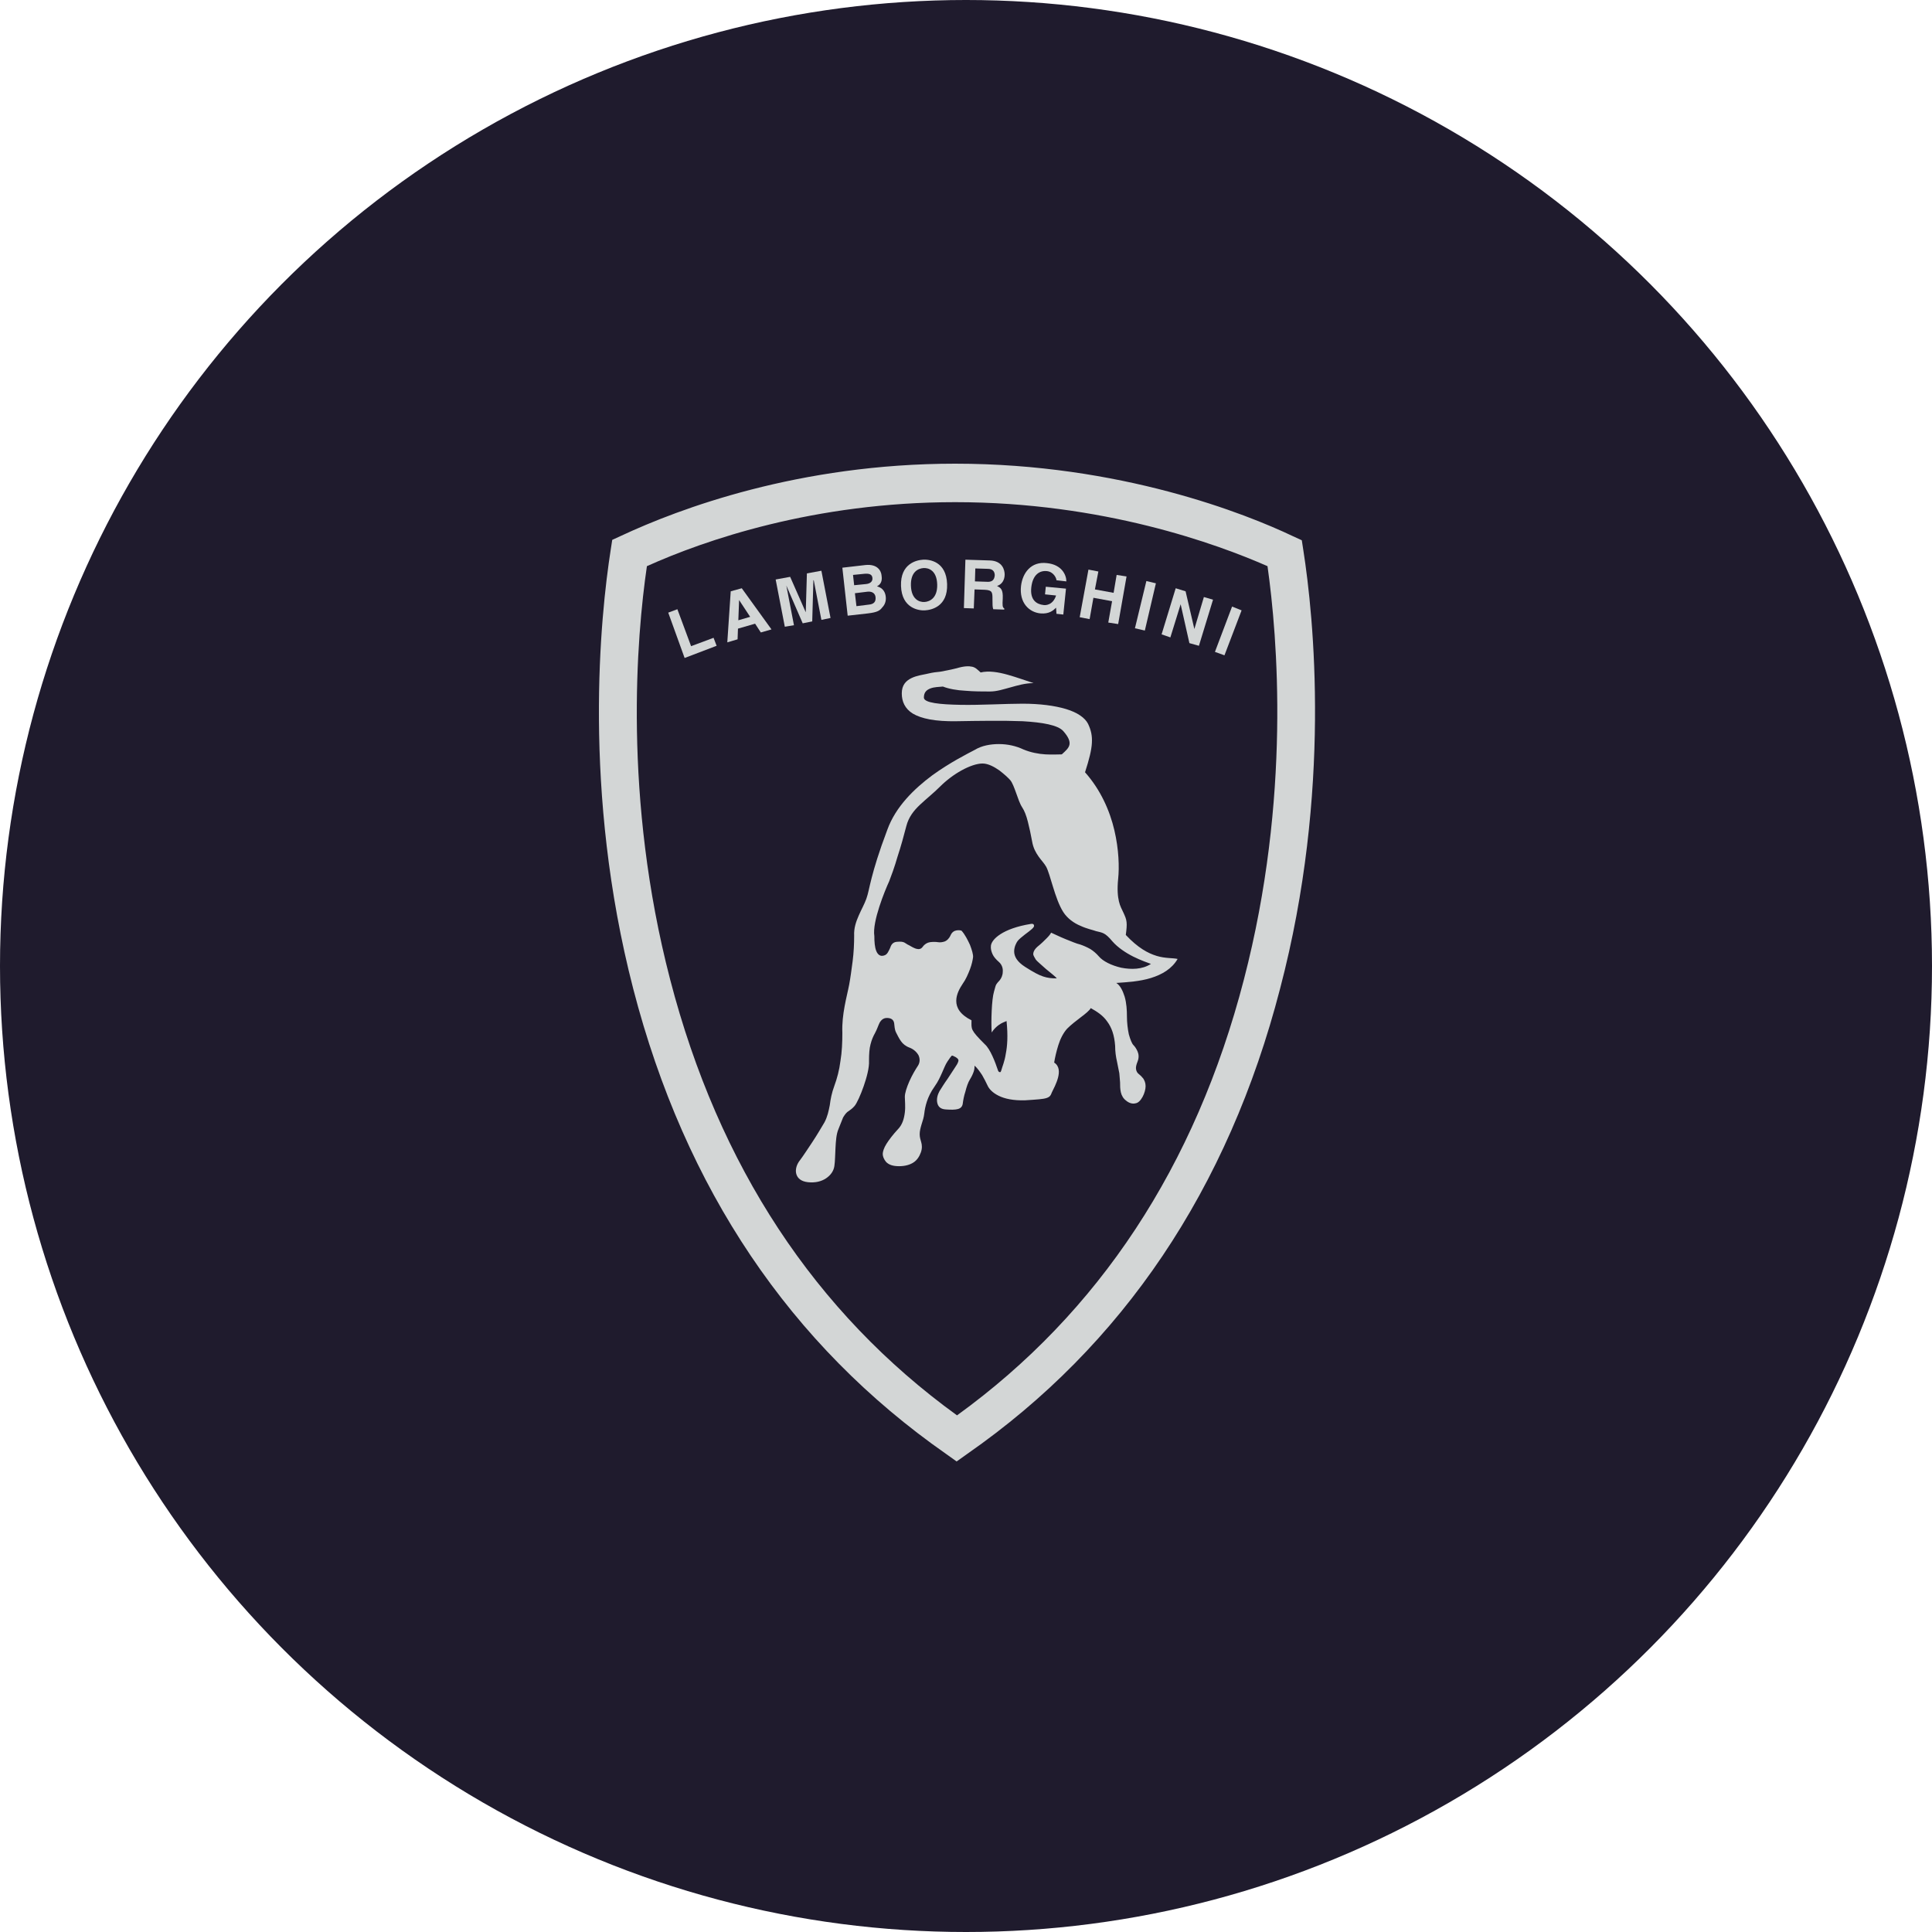
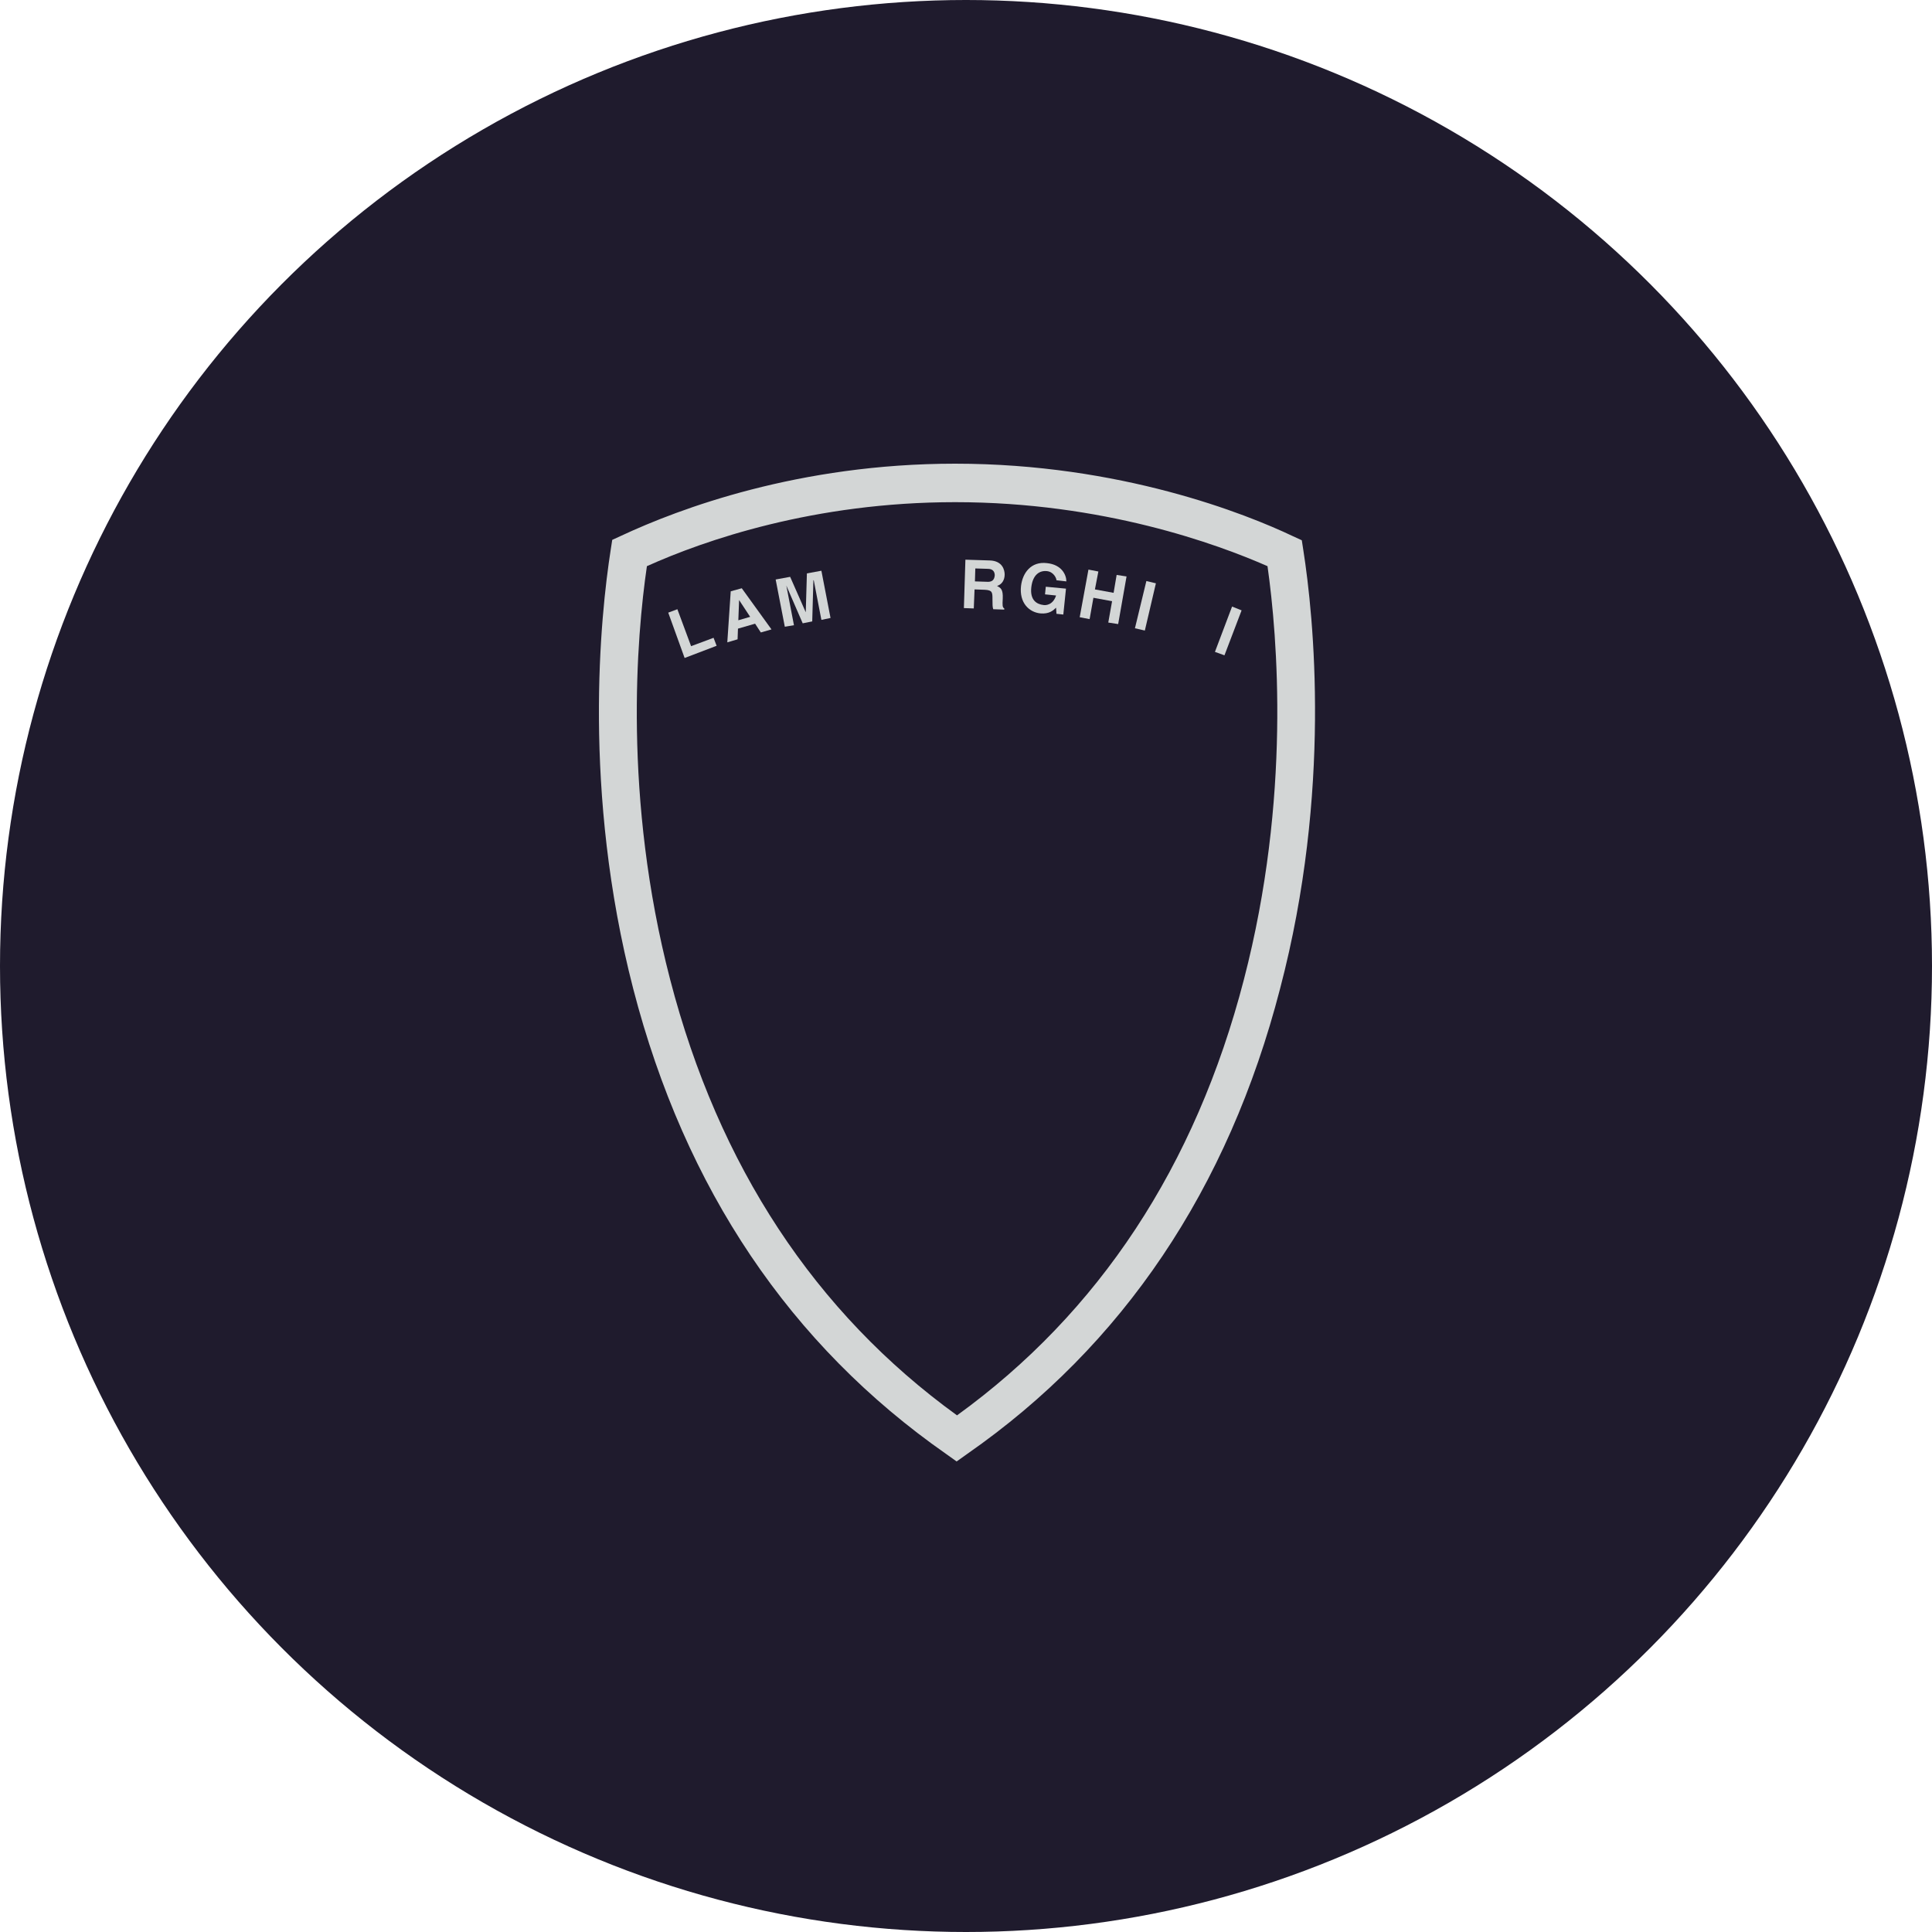
<svg xmlns="http://www.w3.org/2000/svg" width="100" height="100" viewBox="0 0 100 100" fill="none">
  <circle cx="50" cy="50" r="50" fill="#1F1B2D" />
  <path d="M67.46 28.476L67.381 27.964L66.908 27.747C64.502 26.603 57.995 24 49.437 24C41.352 24 35.16 26.327 32.162 27.727L31.689 27.944L31.61 28.457C31.078 31.868 30.131 40.939 32.774 51.173C35.456 61.546 40.918 69.631 48.963 75.251L49.515 75.645L50.068 75.251C58.113 69.65 63.575 61.546 66.257 51.173C68.939 40.959 67.993 31.888 67.46 28.476ZM64.384 50.7C61.88 60.362 56.891 67.935 49.535 73.259C42.18 67.935 37.191 60.343 34.687 50.7C32.241 41.294 32.951 32.933 33.484 29.305C36.461 27.964 42.14 25.992 49.437 25.992C57.088 25.992 63.004 28.161 65.606 29.305C66.119 32.933 66.829 41.294 64.384 50.7Z" fill="#D3D6D6" />
  <path d="M35.771 33.446L36.934 33.012L37.092 33.426L35.436 34.057L34.588 31.71L35.061 31.533L35.771 33.446Z" fill="#D3D6D6" />
  <path d="M42.988 31.986L42.515 32.085L42.12 30.034H42.101L42.041 32.164L41.548 32.263L40.701 30.31L41.095 32.361L40.622 32.44L40.148 29.995L40.898 29.857L41.706 31.691L41.765 29.679L42.515 29.541L42.988 31.986Z" fill="#D3D6D6" />
  <path d="M54.13 30.369L55.175 30.468L55.037 31.809L54.682 31.77L54.662 31.454C54.524 31.592 54.307 31.789 53.854 31.75C53.262 31.691 52.75 31.198 52.848 30.33C52.927 29.66 53.361 29.048 54.189 29.147C54.958 29.226 55.195 29.758 55.195 30.093L54.682 30.034C54.682 29.936 54.544 29.6 54.189 29.561C53.814 29.521 53.459 29.738 53.381 30.389C53.302 31.06 53.657 31.276 54.012 31.316C54.13 31.336 54.505 31.316 54.662 30.823L54.09 30.764L54.13 30.369Z" fill="#D3D6D6" />
  <path d="M56.595 30.941L56.398 32.046L55.885 31.947L56.338 29.482L56.851 29.581L56.673 30.508L57.64 30.685L57.797 29.758L58.31 29.837L57.876 32.302L57.364 32.223L57.561 31.119L56.595 30.941Z" fill="#D3D6D6" />
  <path d="M59.257 32.637L58.744 32.519L59.336 30.074L59.829 30.192L59.257 32.637Z" fill="#D3D6D6" />
-   <path d="M62.313 30.902L62.786 31.04L62.056 33.426L61.563 33.288L61.11 31.276L60.578 32.992L60.124 32.834L60.854 30.448L61.366 30.606L61.82 32.558L62.313 30.902Z" fill="#D3D6D6" />
  <path d="M63.378 33.919L62.885 33.741L63.772 31.395L64.265 31.592L63.378 33.919Z" fill="#D3D6D6" />
-   <path d="M59.868 49.477C59.415 49.339 58.902 49.063 58.271 48.393C58.31 48.097 58.33 47.9 58.31 47.722C58.291 47.545 58.232 47.427 58.153 47.249C58.074 47.072 57.975 46.914 57.916 46.657C57.857 46.401 57.818 46.046 57.877 45.474C57.936 44.903 57.916 43.976 57.679 42.97C57.443 41.964 56.969 40.88 56.161 39.973C56.378 39.302 56.496 38.829 56.516 38.454C56.536 38.08 56.477 37.803 56.319 37.468C56.161 37.153 55.767 36.877 55.175 36.699C54.584 36.522 53.814 36.423 52.927 36.423C52.04 36.423 50.758 36.502 49.713 36.482C48.668 36.463 47.82 36.384 47.82 36.108C47.82 35.832 47.958 35.713 48.155 35.634C48.352 35.556 48.608 35.556 48.806 35.536C49.102 35.654 49.535 35.733 49.969 35.753C50.403 35.792 50.876 35.792 51.231 35.792C51.606 35.792 51.941 35.674 52.316 35.575C52.671 35.477 53.065 35.358 53.499 35.358C53.124 35.24 52.651 35.062 52.158 34.925C51.665 34.786 51.172 34.708 50.758 34.806C50.6 34.668 50.502 34.55 50.324 34.51C50.147 34.471 49.91 34.471 49.516 34.589C49.121 34.688 48.865 34.727 48.668 34.767C48.451 34.786 48.293 34.806 48.037 34.865C47.78 34.925 47.445 34.964 47.169 35.102C46.893 35.24 46.676 35.457 46.676 35.891C46.676 36.305 46.834 36.679 47.248 36.936C47.682 37.192 48.392 37.35 49.516 37.33C50.659 37.311 51.902 37.291 52.927 37.33C53.953 37.389 54.761 37.528 55.037 37.843C55.313 38.158 55.392 38.375 55.353 38.553C55.313 38.73 55.155 38.868 54.958 39.046C54.781 39.046 54.485 39.066 54.11 39.046C53.755 39.026 53.341 38.947 52.967 38.789C52.592 38.612 52.158 38.513 51.705 38.513C51.271 38.513 50.817 38.592 50.462 38.809C50.087 39.006 49.18 39.46 48.254 40.13C47.327 40.821 46.361 41.747 45.927 42.95C45.473 44.153 45.256 44.903 45.118 45.435C44.98 45.967 44.941 46.243 44.842 46.52C44.743 46.796 44.586 47.072 44.448 47.387C44.31 47.703 44.191 48.038 44.211 48.432C44.211 48.827 44.191 49.3 44.132 49.754C44.073 50.207 44.014 50.641 43.955 50.956C43.896 51.272 43.797 51.647 43.718 52.08C43.639 52.514 43.58 52.968 43.6 53.461C43.6 53.954 43.58 54.447 43.501 54.92C43.442 55.393 43.324 55.827 43.186 56.202C43.048 56.576 42.989 56.892 42.949 57.207C42.89 57.503 42.831 57.799 42.673 58.095C42.495 58.391 42.279 58.765 42.042 59.12C41.805 59.475 41.588 59.81 41.411 60.047C41.233 60.264 41.155 60.54 41.214 60.757C41.273 60.974 41.45 61.151 41.825 61.191C42.2 61.23 42.515 61.151 42.752 60.993C42.989 60.836 43.146 60.619 43.186 60.362C43.225 60.106 43.225 59.771 43.245 59.416C43.265 59.061 43.284 58.706 43.403 58.43L43.521 58.134L43.639 57.838C43.758 57.641 43.836 57.562 43.935 57.503C44.014 57.444 44.112 57.385 44.231 57.247C44.349 57.109 44.546 56.675 44.704 56.221C44.862 55.768 45 55.255 44.98 54.9C44.98 54.545 45 54.269 45.059 54.052C45.118 53.816 45.197 53.638 45.296 53.461C45.394 53.283 45.453 53.086 45.532 52.928C45.631 52.77 45.749 52.672 45.966 52.692C46.183 52.711 46.262 52.83 46.282 52.968C46.301 53.106 46.301 53.283 46.38 53.441C46.459 53.599 46.538 53.757 46.637 53.895C46.735 54.033 46.873 54.151 47.09 54.23C47.287 54.309 47.445 54.447 47.544 54.624C47.623 54.802 47.623 54.999 47.504 55.176C47.386 55.354 47.209 55.65 47.07 55.965C46.932 56.281 46.834 56.576 46.834 56.774C46.834 56.971 46.873 57.267 46.834 57.582C46.794 57.898 46.715 58.213 46.459 58.469C46.222 58.726 46.025 58.982 45.887 59.199C45.749 59.416 45.69 59.613 45.69 59.731C45.69 59.85 45.749 60.008 45.867 60.146C46.006 60.284 46.203 60.362 46.538 60.362C46.853 60.362 47.11 60.284 47.287 60.165C47.465 60.047 47.583 59.87 47.662 59.653C47.741 59.436 47.721 59.258 47.682 59.12C47.642 58.982 47.603 58.864 47.603 58.706C47.603 58.548 47.642 58.391 47.701 58.193C47.761 58.016 47.82 57.819 47.84 57.641C47.859 57.464 47.899 57.247 47.977 57.01C48.056 56.774 48.175 56.517 48.372 56.241C48.569 55.965 48.668 55.728 48.766 55.511C48.865 55.295 48.924 55.117 49.042 54.94C49.161 54.762 49.22 54.683 49.259 54.644C49.299 54.624 49.358 54.664 49.476 54.723C49.594 54.802 49.634 54.861 49.594 54.959C49.575 55.038 49.496 55.157 49.417 55.275C49.338 55.393 49.2 55.61 49.042 55.847C48.885 56.064 48.727 56.32 48.628 56.478C48.53 56.655 48.471 56.872 48.51 57.069C48.549 57.267 48.668 57.405 48.944 57.424C49.22 57.444 49.437 57.444 49.575 57.405C49.733 57.365 49.811 57.267 49.831 57.129C49.851 56.971 49.89 56.734 49.969 56.498C50.028 56.261 50.107 56.024 50.206 55.867C50.304 55.709 50.364 55.571 50.403 55.452C50.442 55.334 50.442 55.236 50.442 55.157C50.6 55.295 50.718 55.472 50.837 55.65C50.935 55.827 51.034 56.005 51.113 56.182C51.192 56.359 51.369 56.557 51.685 56.714C52 56.872 52.454 56.971 53.065 56.951C53.676 56.912 53.992 56.892 54.169 56.833C54.347 56.774 54.386 56.695 54.446 56.537C54.524 56.379 54.682 56.083 54.761 55.788C54.84 55.492 54.84 55.176 54.564 54.999C54.603 54.742 54.682 54.407 54.781 54.092C54.879 53.776 55.037 53.461 55.234 53.244C55.431 53.047 55.708 52.83 55.944 52.652C56.181 52.475 56.398 52.297 56.457 52.179C56.772 52.356 57.088 52.554 57.305 52.869C57.541 53.185 57.679 53.579 57.719 54.131C57.719 54.427 57.758 54.703 57.818 54.959C57.857 55.196 57.916 55.413 57.936 55.551C57.956 55.709 57.956 55.867 57.975 56.024C57.975 56.202 57.975 56.359 58.015 56.537C58.054 56.714 58.153 56.872 58.291 56.971C58.429 57.089 58.606 57.148 58.764 57.109C58.922 57.089 59.04 56.951 59.139 56.774C59.237 56.596 59.296 56.379 59.296 56.221C59.296 56.044 59.237 55.926 59.178 55.827C59.099 55.728 59.02 55.65 58.941 55.59C58.863 55.531 58.823 55.452 58.803 55.354C58.784 55.255 58.803 55.137 58.882 54.94C58.961 54.742 58.941 54.565 58.882 54.427C58.823 54.289 58.744 54.171 58.665 54.092C58.587 54.013 58.508 53.816 58.429 53.54C58.37 53.264 58.33 52.928 58.33 52.613C58.33 52.297 58.31 51.923 58.212 51.587C58.113 51.272 57.975 50.996 57.778 50.877C58.35 50.838 59.001 50.799 59.572 50.621C60.144 50.444 60.657 50.148 60.953 49.635C60.697 49.576 60.322 49.615 59.868 49.477ZM58.034 50.089C57.522 49.97 57.088 49.754 56.871 49.497C56.753 49.359 56.595 49.221 56.437 49.123C56.26 49.024 56.082 48.945 55.905 48.886C55.727 48.846 55.451 48.728 55.155 48.61C54.86 48.491 54.584 48.353 54.406 48.275C54.367 48.353 54.288 48.452 54.169 48.57C54.051 48.689 53.893 48.846 53.696 49.004C53.519 49.162 53.479 49.3 53.479 49.398C53.499 49.497 53.578 49.596 53.617 49.675C53.676 49.754 53.893 49.931 54.13 50.148C54.367 50.345 54.623 50.542 54.702 50.641C54.426 50.641 54.228 50.621 53.992 50.542C53.755 50.463 53.499 50.325 53.065 50.049C52.631 49.773 52.493 49.497 52.493 49.241C52.493 49.004 52.612 48.787 52.671 48.708C52.73 48.63 52.888 48.491 53.045 48.373C53.203 48.255 53.361 48.136 53.42 48.077C53.479 48.018 53.538 47.959 53.519 47.9C53.519 47.841 53.459 47.801 53.361 47.821C52.631 47.939 52.119 48.136 51.783 48.353C51.448 48.57 51.31 48.787 51.29 48.945C51.271 49.103 51.31 49.241 51.369 49.379C51.428 49.517 51.547 49.655 51.705 49.793C51.862 49.931 51.921 50.128 51.902 50.306C51.902 50.483 51.823 50.641 51.744 50.739C51.645 50.838 51.606 50.897 51.566 50.956C51.527 51.016 51.507 51.134 51.448 51.331C51.389 51.528 51.349 51.903 51.33 52.317C51.31 52.731 51.31 53.145 51.33 53.441C51.428 53.283 51.566 53.145 51.705 53.047C51.843 52.948 52 52.889 52.099 52.849C52.178 53.618 52.138 54.151 52.059 54.545C52 54.94 51.882 55.196 51.823 55.413C51.803 55.472 51.783 55.511 51.744 55.492C51.705 55.492 51.665 55.452 51.645 55.373C51.586 55.196 51.488 54.92 51.369 54.664C51.251 54.407 51.113 54.171 50.975 54.052C50.6 53.678 50.423 53.48 50.344 53.323C50.265 53.165 50.285 53.047 50.285 52.81C49.693 52.514 49.496 52.159 49.496 51.804C49.496 51.469 49.673 51.154 49.831 50.917C49.989 50.7 50.107 50.424 50.206 50.168C50.304 49.911 50.344 49.694 50.364 49.556C50.383 49.418 50.304 49.162 50.206 48.906C50.087 48.649 49.949 48.373 49.772 48.176C49.733 48.156 49.634 48.136 49.516 48.156C49.397 48.176 49.279 48.235 49.2 48.413C49.121 48.59 49.003 48.689 48.904 48.728C48.786 48.767 48.668 48.787 48.549 48.767C48.431 48.748 48.273 48.748 48.135 48.767C47.997 48.787 47.859 48.866 47.761 49.004C47.662 49.142 47.544 49.142 47.406 49.103C47.287 49.063 47.149 48.984 47.051 48.925C46.952 48.886 46.893 48.827 46.814 48.787C46.735 48.748 46.637 48.728 46.42 48.748C46.203 48.767 46.124 48.906 46.065 49.083C45.986 49.241 45.927 49.418 45.749 49.458C45.572 49.517 45.434 49.418 45.355 49.221C45.276 49.024 45.256 48.748 45.256 48.452C45.197 48.077 45.335 47.486 45.513 46.934C45.69 46.382 45.907 45.869 46.025 45.612C46.124 45.356 46.301 44.883 46.459 44.331C46.637 43.798 46.794 43.207 46.913 42.753C47.031 42.3 47.287 41.964 47.623 41.649C47.958 41.333 48.313 41.057 48.648 40.722C48.983 40.387 49.378 40.091 49.772 39.874C50.166 39.657 50.561 39.519 50.856 39.519C51.152 39.519 51.468 39.697 51.724 39.874C51.98 40.071 52.197 40.269 52.296 40.387C52.395 40.505 52.493 40.761 52.592 41.038C52.69 41.314 52.789 41.609 52.907 41.787C53.026 41.964 53.124 42.221 53.203 42.536C53.282 42.852 53.361 43.207 53.42 43.542C53.479 43.897 53.617 44.133 53.755 44.331C53.893 44.528 54.051 44.686 54.15 44.863C54.248 45.041 54.367 45.455 54.505 45.908C54.643 46.362 54.82 46.874 55.037 47.21C55.254 47.545 55.589 47.782 55.924 47.92C56.26 48.077 56.575 48.136 56.733 48.196C56.891 48.235 57.009 48.255 57.127 48.314C57.246 48.373 57.384 48.491 57.581 48.728C57.857 49.044 58.271 49.32 58.665 49.517C59.06 49.714 59.415 49.832 59.572 49.892C59.119 50.187 58.547 50.187 58.034 50.089Z" fill="#D3D6D6" />
  <path d="M38.394 30.448L37.822 30.606L37.645 33.248L38.177 33.091L38.197 32.538L39.084 32.282L39.38 32.736L39.932 32.578L38.394 30.448ZM38.216 32.105L38.256 31.059L38.828 31.927L38.216 32.105Z" fill="#D3D6D6" />
-   <path d="M45.848 30.902C45.828 30.665 45.71 30.429 45.394 30.35C45.493 30.291 45.69 30.172 45.631 29.798C45.611 29.541 45.414 29.186 44.803 29.245L43.6 29.384L43.876 31.868L44.921 31.75C45.434 31.691 45.552 31.592 45.67 31.434C45.808 31.296 45.867 31.099 45.848 30.902ZM44.152 29.758L44.743 29.699C44.98 29.679 45.138 29.719 45.157 29.916C45.177 30.113 45.019 30.212 44.822 30.231L44.211 30.291L44.152 29.758ZM44.96 31.296L44.329 31.375L44.25 30.705L44.901 30.626C45.079 30.606 45.276 30.665 45.315 30.882C45.355 31.158 45.217 31.276 44.96 31.296Z" fill="#D3D6D6" />
-   <path d="M47.78 28.969C47.445 28.989 46.597 29.167 46.636 30.33C46.675 31.493 47.563 31.612 47.878 31.592C48.214 31.572 49.062 31.395 49.022 30.231C48.983 29.048 48.095 28.95 47.78 28.969ZM47.859 31.158C47.583 31.178 47.169 31.02 47.149 30.31C47.129 29.62 47.504 29.423 47.8 29.403C48.076 29.384 48.49 29.541 48.509 30.251C48.529 30.941 48.135 31.139 47.859 31.158Z" fill="#D3D6D6" />
  <path d="M51.902 30.981C51.922 30.508 51.803 30.429 51.606 30.33C51.863 30.251 52.001 30.015 52.001 29.738C52.001 29.521 51.902 29.029 51.231 29.009L49.969 28.969L49.891 31.474L50.403 31.493L50.443 30.508L50.975 30.527C51.37 30.547 51.37 30.665 51.37 31.02C51.37 31.276 51.37 31.415 51.409 31.533L51.981 31.553V31.493C51.882 31.434 51.882 31.336 51.902 30.981ZM51.074 30.113L50.462 30.093L50.482 29.423L51.133 29.443C51.429 29.443 51.488 29.64 51.488 29.778C51.468 30.034 51.33 30.133 51.074 30.113Z" fill="#D3D6D6" />
</svg>